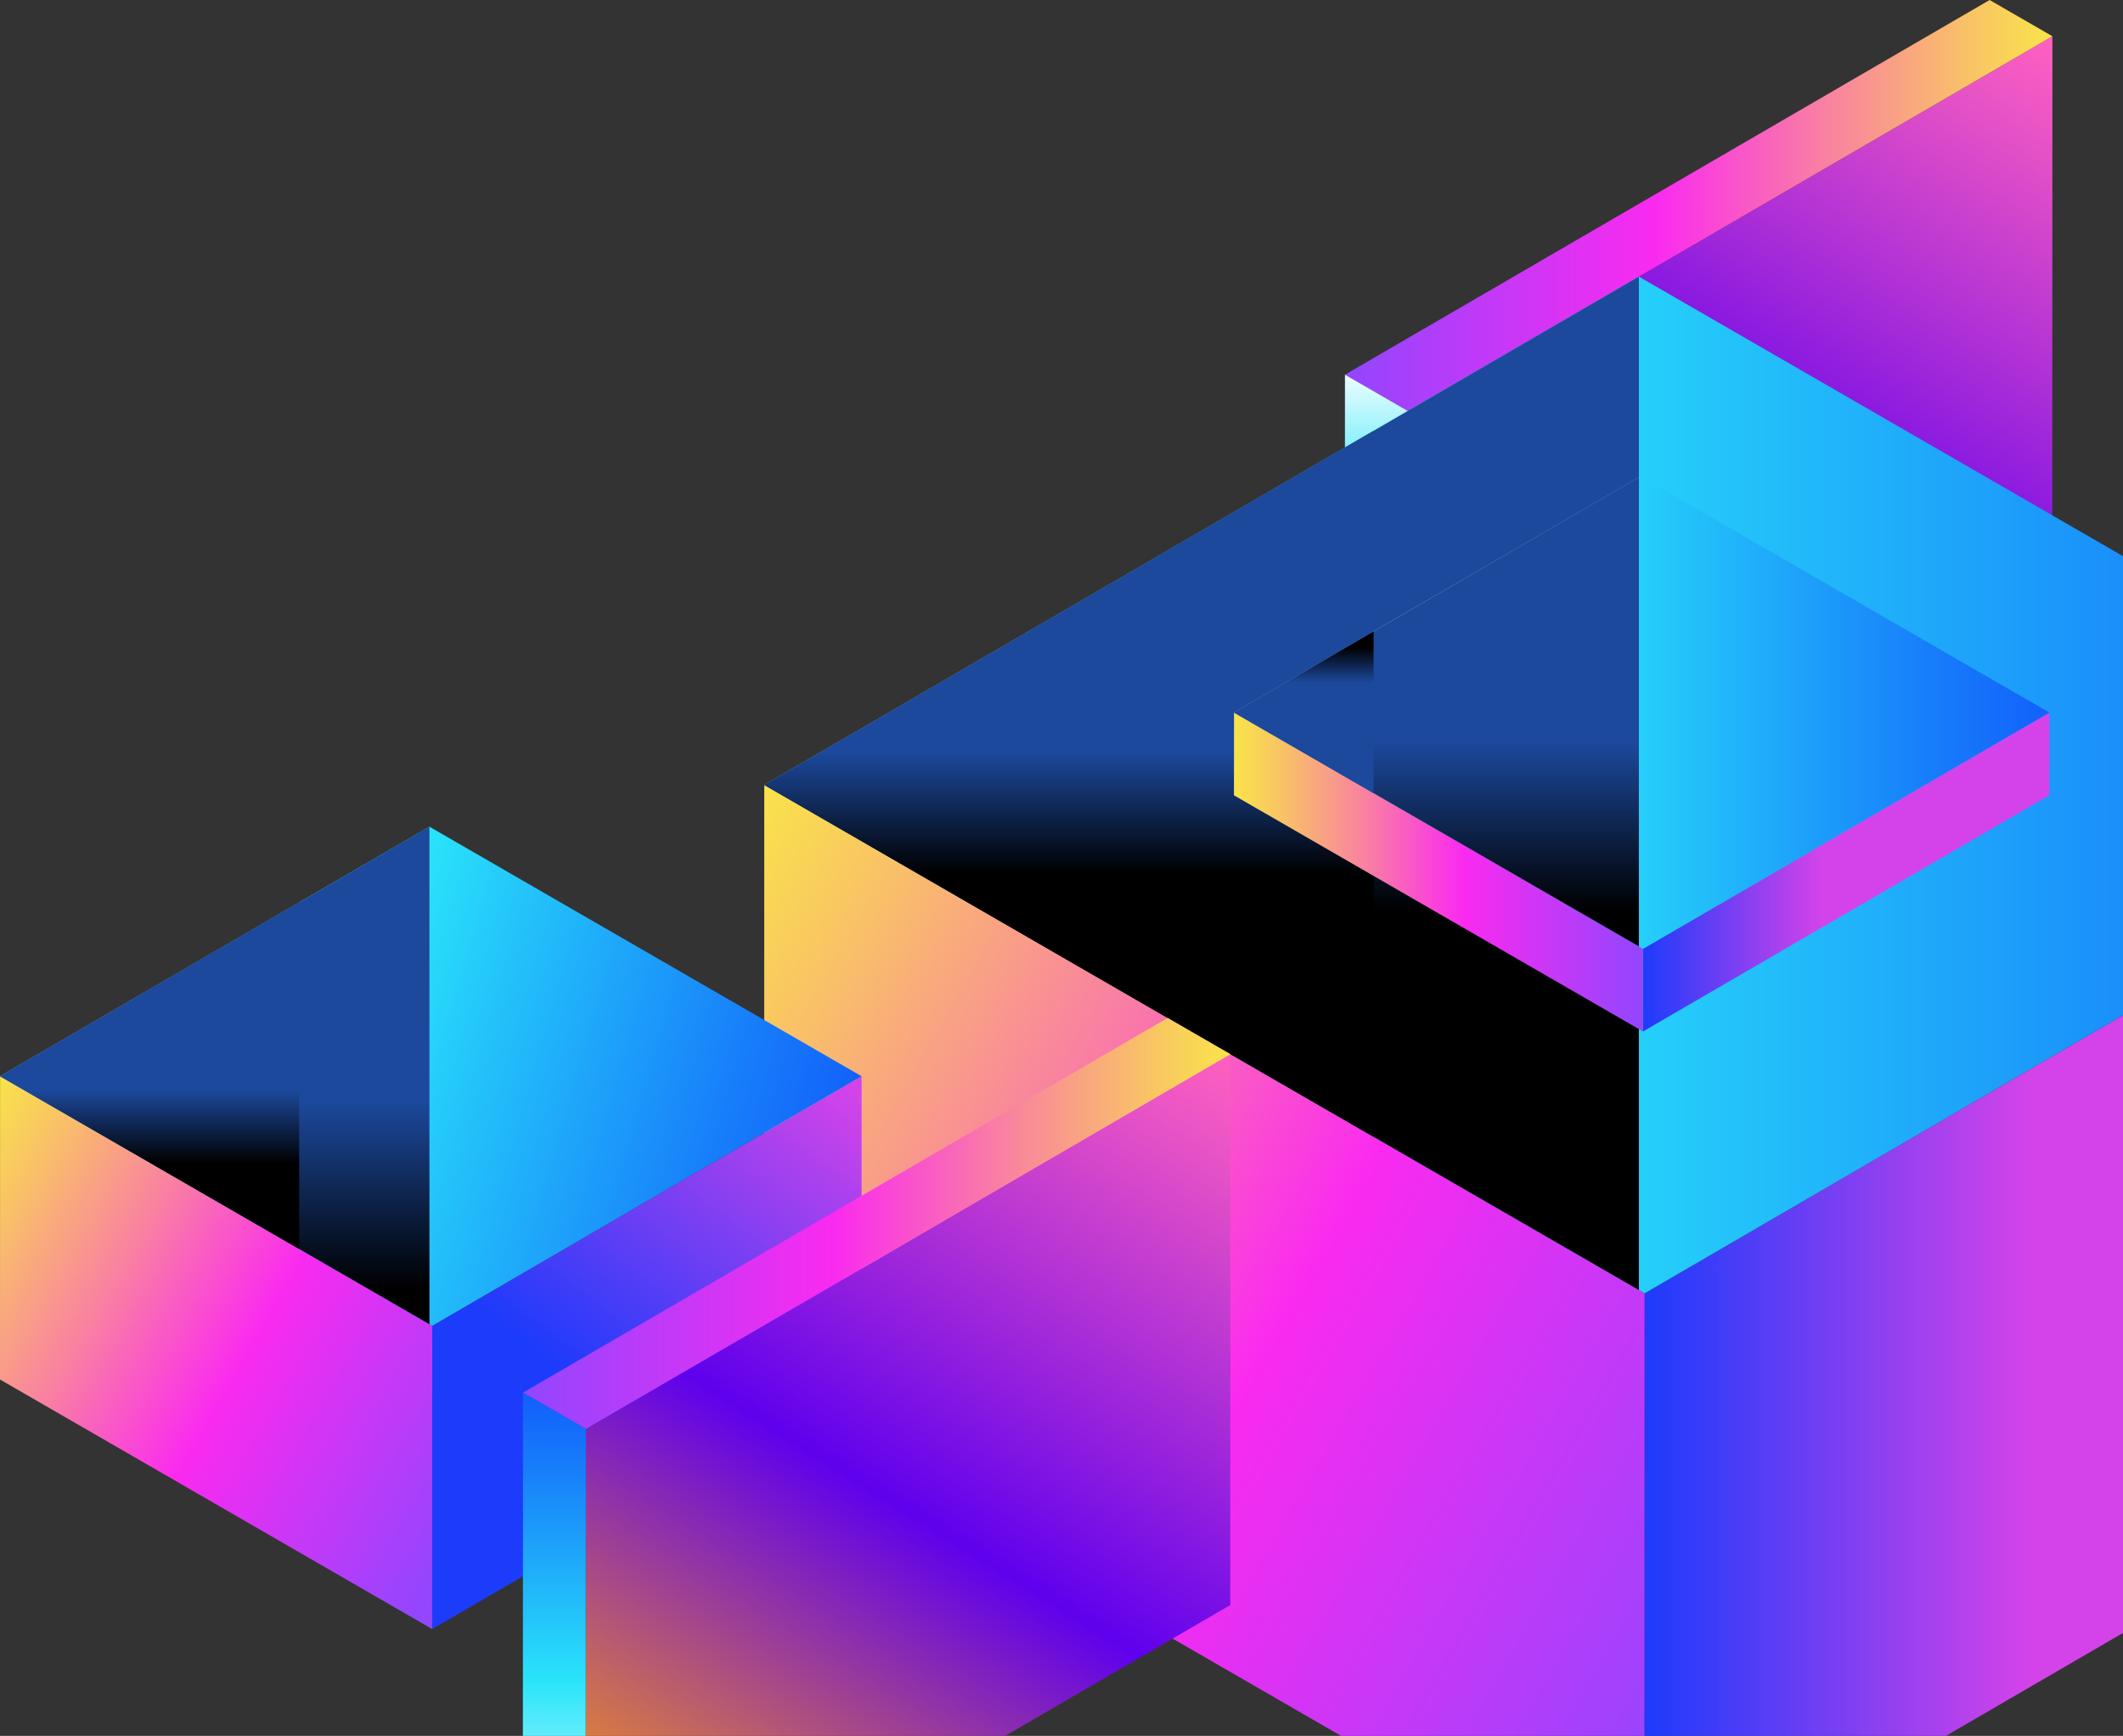
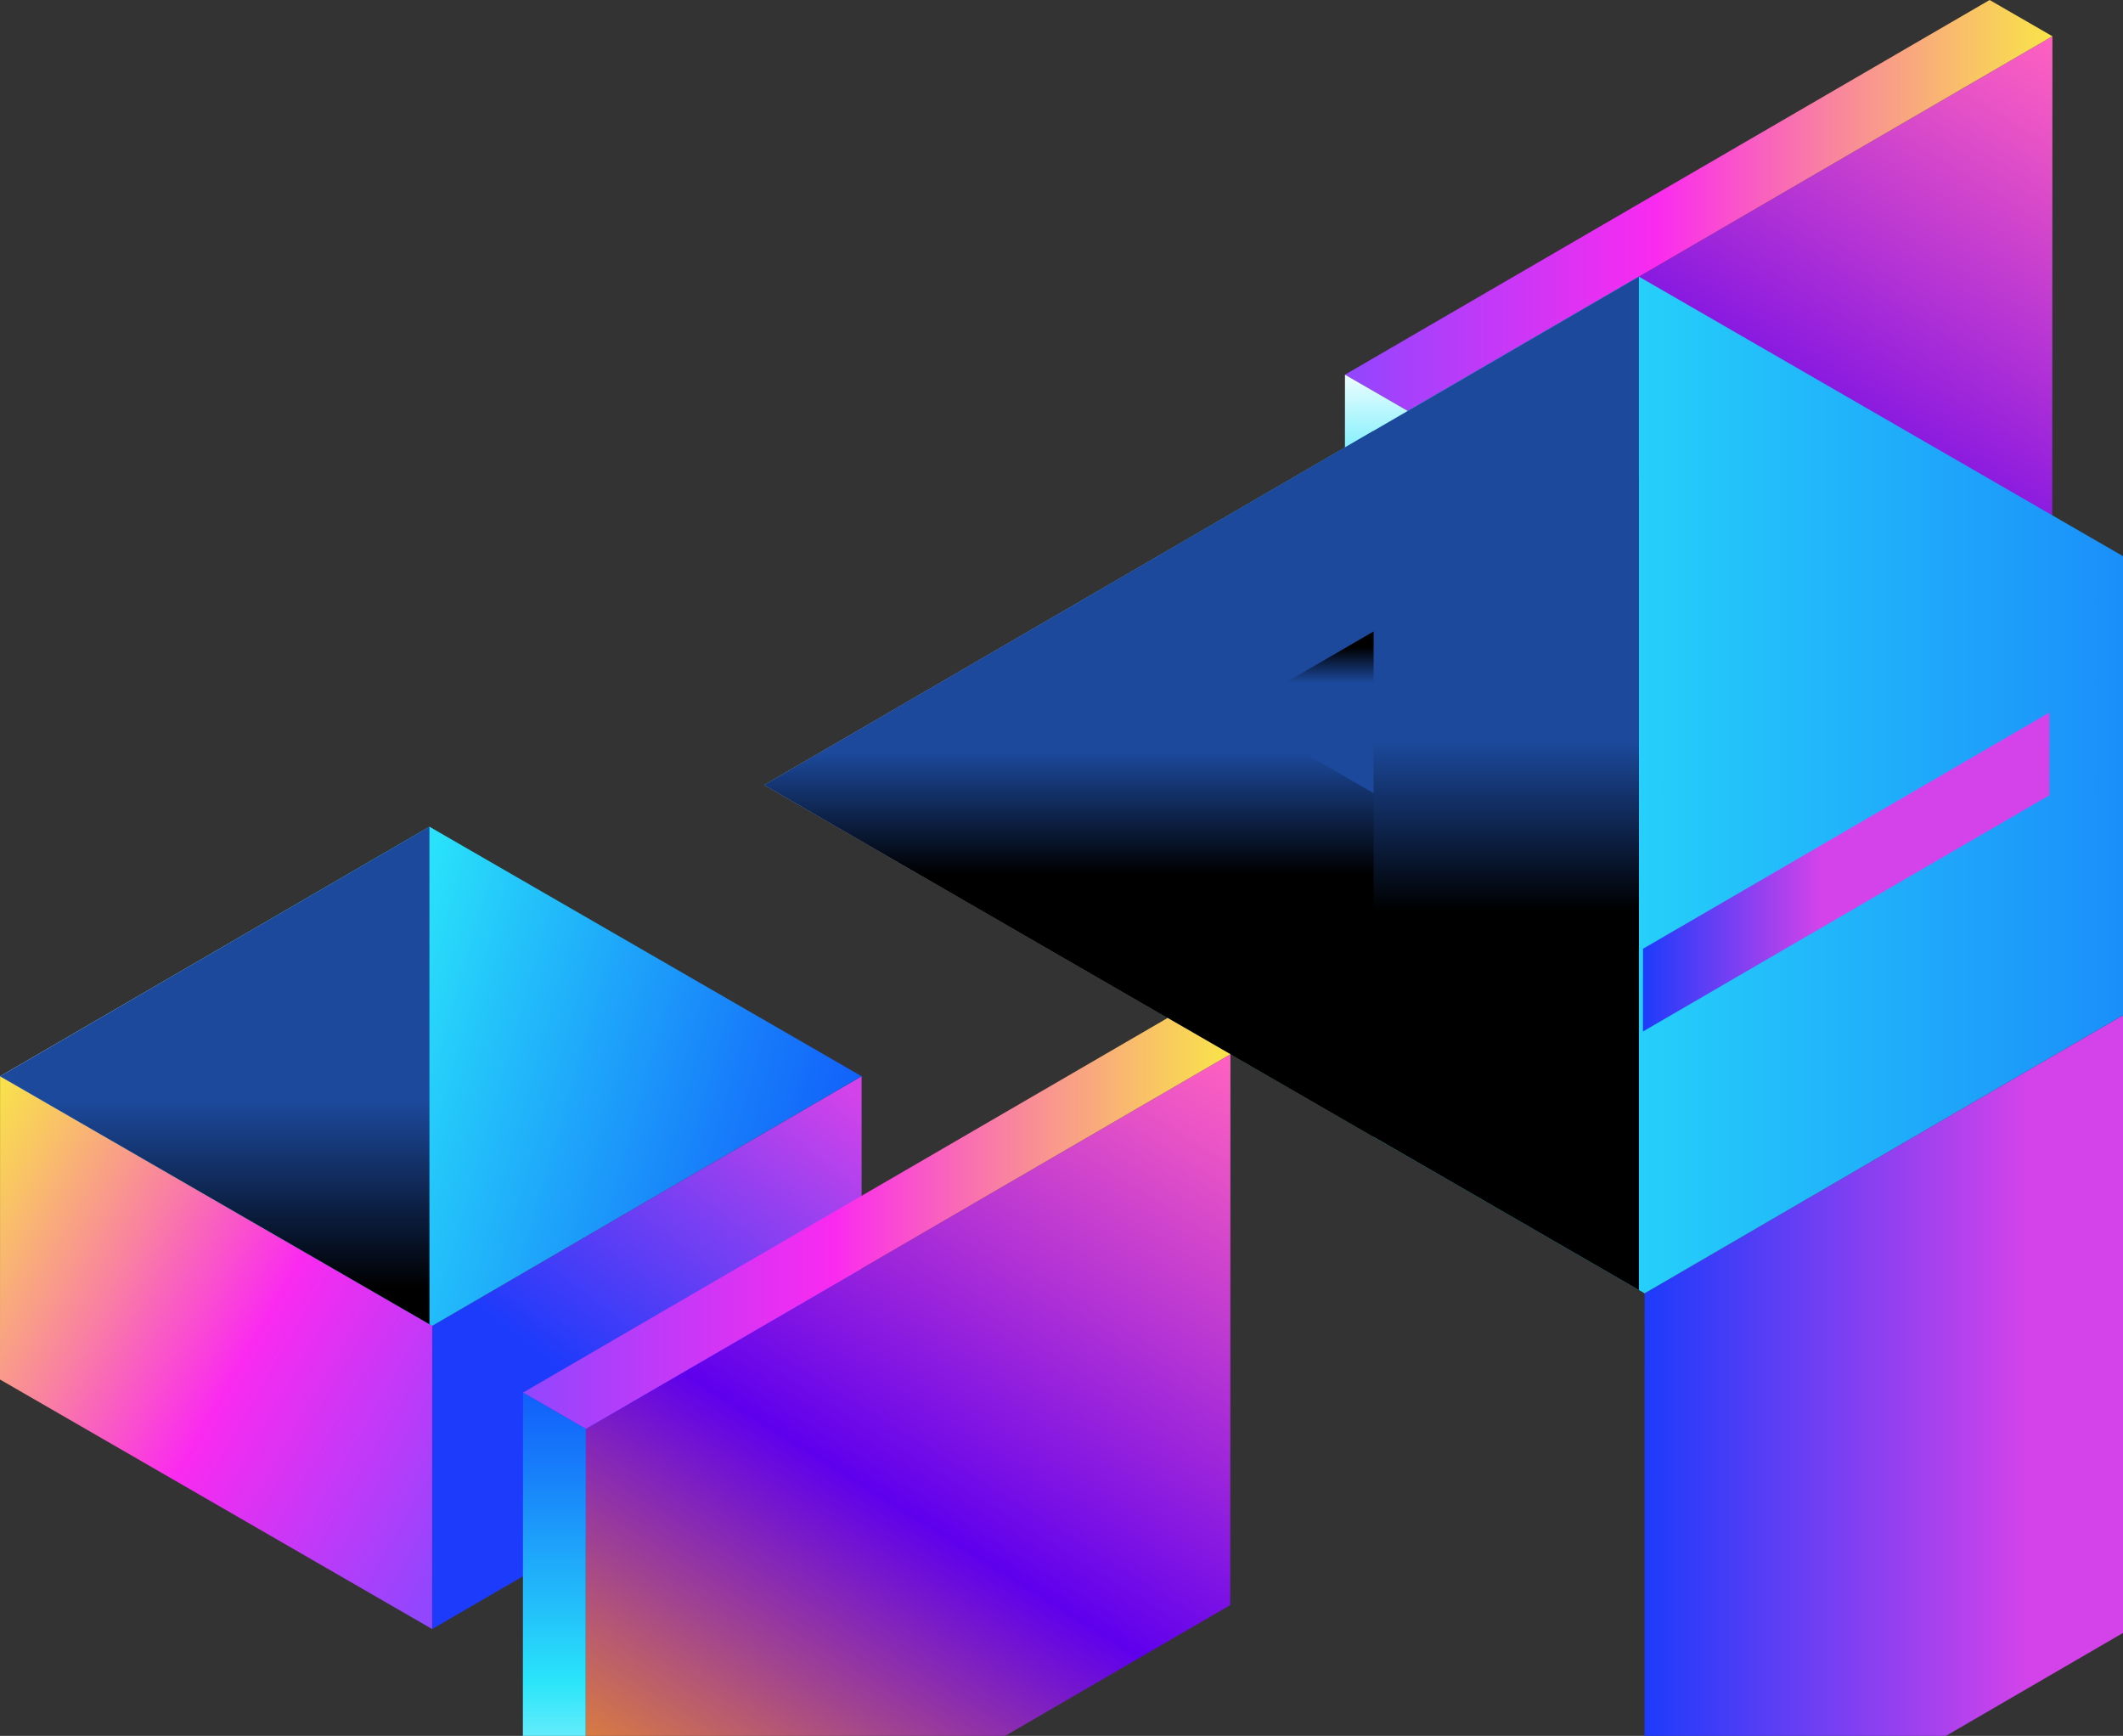
<svg xmlns="http://www.w3.org/2000/svg" width="1425" height="1165" viewBox="0 0 1425 1165" fill="none">
  <rect x="0" y="0" width="1425" height="1165" fill="#333333" stroke="none" />
  <g clip-path="url(#clip0_120_16)">
    <path d="M944.93 275.8L1377.63 24.34L1377.49 394.04L944.8 645.5L944.93 275.8Z" fill="url(#paint0_linear_120_16)" />
    <path d="M902.77 251.45L1335.47 0L1377.63 24.34L944.93 275.8L902.77 251.45Z" fill="url(#paint1_linear_120_16)" />
    <path d="M944.93 275.8L944.8 645.5L902.63 621.16L902.77 251.45L944.93 275.8Z" fill="url(#paint2_linear_120_16)" />
    <path d="M1690.97 526.81L1690.88 941.4L1103.81 1282.57L1103.9 867.98L1690.97 526.81Z" fill="url(#paint3_linear_120_16)" />
-     <path d="M1103.9 867.98L1103.81 1282.57L512.89 941.41L512.99 526.82L1103.9 867.98Z" fill="url(#paint4_linear_120_16)" />
    <path d="M1690.97 526.81L1103.9 867.98L512.989 526.82L1100.06 185.65L1690.97 526.81Z" fill="url(#paint5_linear_120_16)" />
    <path style="mix-blend-mode:screen" d="M1100.06 185.65V865.79L512.989 526.82L1100.06 185.65Z" fill="url(#paint6_linear_120_16)" />
    <path style="mix-blend-mode:screen" d="M512.989 526.82L921.989 762.96V289.13L512.989 526.82Z" fill="url(#paint7_linear_120_16)" />
    <path d="M1375.6 478.22L1375.56 533.74L1102.8 692.25L1102.85 636.73L1375.6 478.22Z" fill="url(#paint8_linear_120_16)" />
-     <path d="M828.31 478.22L828.26 533.75L1102.8 692.25L1102.85 636.73L828.31 478.22Z" fill="url(#paint9_linear_120_16)" />
-     <path d="M1375.6 478.22L1102.85 636.73L828.31 478.22L1101.06 319.71L1375.6 478.22Z" fill="url(#paint10_linear_120_16)" />
    <path style="mix-blend-mode:screen" d="M828.31 478.22L1100.06 635.12V320.29L828.31 478.22Z" fill="url(#paint11_linear_120_16)" />
    <path style="mix-blend-mode:screen" d="M828.31 478.22L921.99 532.31V423.78L828.31 478.22Z" fill="url(#paint12_linear_120_16)" />
    <path d="M578.33 722.31L578.29 925.83L290.09 1093.32L290.13 889.79L578.33 722.31Z" fill="url(#paint13_linear_120_16)" />
    <path d="M290.13 889.79L290.09 1093.32L0 925.83L0.05 722.31L290.13 889.79Z" fill="url(#paint14_linear_120_16)" />
    <path d="M288.25 554.83L0.05 722.31L290.13 889.79L578.33 722.31L288.25 554.83Z" fill="url(#paint15_linear_120_16)" />
    <path style="mix-blend-mode:screen" d="M288.25 554.83V888.72L0.05 722.31L288.25 554.83Z" fill="url(#paint16_linear_120_16)" />
-     <path style="mix-blend-mode:screen" d="M0.05 722.31L200.83 838.23V605.63L0.05 722.31Z" fill="url(#paint17_linear_120_16)" />
    <path d="M393.21 958.97L825.91 707.51L825.77 1077.21L393.08 1328.67L393.21 958.97Z" fill="url(#paint18_linear_120_16)" />
    <path d="M351.05 934.62L783.75 683.17L825.91 707.51L393.21 958.97L351.05 934.62Z" fill="url(#paint19_linear_120_16)" />
    <path d="M393.21 958.97L393.08 1328.67L350.91 1304.32L351.05 934.62L393.21 958.97Z" fill="url(#paint20_linear_120_16)" />
  </g>
  <defs>
    <linearGradient id="paint0_linear_120_16" x1="1007.02" y1="582.54" x2="1361.01" y2="14.06" gradientUnits="userSpaceOnUse">
      <stop stop-color="#F2961D" />
      <stop offset="0.44" stop-color="#5F00ED" />
      <stop offset="0.64" stop-color="#9C25DB" />
      <stop offset="0.89" stop-color="#E350C7" />
      <stop offset="1" stop-color="#FF61C0" />
    </linearGradient>
    <linearGradient id="paint1_linear_120_16" x1="902.77" y1="137.9" x2="1377.63" y2="137.9" gradientUnits="userSpaceOnUse">
      <stop stop-color="#9246FE" />
      <stop offset="0.44" stop-color="#FA2AF0" />
      <stop offset="0.68" stop-color="#F981A1" />
      <stop offset="0.9" stop-color="#F9C861" />
      <stop offset="1" stop-color="#F9E449" />
    </linearGradient>
    <linearGradient id="paint2_linear_120_16" x1="923.78" y1="247.45" x2="923.78" y2="484.67" gradientUnits="userSpaceOnUse">
      <stop stop-color="#F5FEFF" />
      <stop offset="0.41" stop-color="#2AE5FA" />
      <stop offset="0.55" stop-color="#23C3FA" />
      <stop offset="0.86" stop-color="#177CFA" />
      <stop offset="1" stop-color="#1261FA" />
    </linearGradient>
    <linearGradient id="paint3_linear_120_16" x1="1103.81" y1="904.69" x2="1690.97" y2="904.69" gradientUnits="userSpaceOnUse">
      <stop stop-color="#1D3BFB" />
      <stop offset="0.44" stop-color="#D443EA" />
    </linearGradient>
    <linearGradient id="paint4_linear_120_16" x1="1170.46" y1="1113.82" x2="420.2" y2="680.47" gradientUnits="userSpaceOnUse">
      <stop stop-color="#9246FE" />
      <stop offset="0.44" stop-color="#FA2AF0" />
      <stop offset="0.68" stop-color="#F981A1" />
      <stop offset="0.9" stop-color="#F9C861" />
      <stop offset="1" stop-color="#F9E449" />
    </linearGradient>
    <linearGradient id="paint5_linear_120_16" x1="525.529" y1="526.82" x2="1681.98" y2="526.82" gradientUnits="userSpaceOnUse">
      <stop stop-color="#F5FEFF" />
      <stop offset="0.41" stop-color="#2AE5FA" />
      <stop offset="0.55" stop-color="#23C3FA" />
      <stop offset="0.86" stop-color="#177CFA" />
      <stop offset="1" stop-color="#1261FA" />
    </linearGradient>
    <linearGradient id="paint6_linear_120_16" x1="806.519" y1="611.05" x2="806.519" y2="353.88" gradientUnits="userSpaceOnUse">
      <stop />
      <stop offset="0.44" stop-color="#1C499C" />
    </linearGradient>
    <linearGradient id="paint7_linear_120_16" x1="717.489" y1="586.48" x2="717.489" y2="401.51" gradientUnits="userSpaceOnUse">
      <stop />
      <stop offset="0.44" stop-color="#1C499C" />
    </linearGradient>
    <linearGradient id="paint8_linear_120_16" x1="1102.8" y1="585.24" x2="1375.6" y2="585.24" gradientUnits="userSpaceOnUse">
      <stop stop-color="#1D3BFB" />
      <stop offset="0.44" stop-color="#D443EA" />
    </linearGradient>
    <linearGradient id="paint9_linear_120_16" x1="828.26" y1="585.24" x2="1102.85" y2="585.24" gradientUnits="userSpaceOnUse">
      <stop stop-color="#F9E449" />
      <stop offset="0.1" stop-color="#F9C861" />
      <stop offset="0.32" stop-color="#F981A1" />
      <stop offset="0.56" stop-color="#FA2AF0" />
      <stop offset="1" stop-color="#9246FE" />
    </linearGradient>
    <linearGradient id="paint10_linear_120_16" x1="828.31" y1="478.22" x2="1375.6" y2="478.22" gradientUnits="userSpaceOnUse">
      <stop stop-color="#F5FEFF" />
      <stop offset="0.41" stop-color="#2AE5FA" />
      <stop offset="0.55" stop-color="#23C3FA" />
      <stop offset="0.86" stop-color="#177CFA" />
      <stop offset="1" stop-color="#1261FA" />
    </linearGradient>
    <linearGradient id="paint11_linear_120_16" x1="964.18" y1="611.05" x2="964.18" y2="353.88" gradientUnits="userSpaceOnUse">
      <stop />
      <stop offset="0.44" stop-color="#1C499C" />
    </linearGradient>
    <linearGradient id="paint12_linear_120_16" x1="875.15" y1="434.4" x2="875.15" y2="488.41" gradientUnits="userSpaceOnUse">
      <stop />
      <stop offset="0.44" stop-color="#1C499C" />
    </linearGradient>
    <linearGradient id="paint13_linear_120_16" x1="407.49" y1="943.11" x2="570.98" y2="727.12" gradientUnits="userSpaceOnUse">
      <stop stop-color="#1D3BFB" />
      <stop offset="0.99" stop-color="#D443EA" />
    </linearGradient>
    <linearGradient id="paint14_linear_120_16" x1="322.81" y1="1010.48" x2="-45.5" y2="797.74" gradientUnits="userSpaceOnUse">
      <stop stop-color="#9246FE" />
      <stop offset="0.44" stop-color="#FA2AF0" />
      <stop offset="0.68" stop-color="#F981A1" />
      <stop offset="0.9" stop-color="#F9C861" />
      <stop offset="1" stop-color="#F9E449" />
    </linearGradient>
    <linearGradient id="paint15_linear_120_16" x1="22.79" y1="645.72" x2="557.74" y2="799.51" gradientUnits="userSpaceOnUse">
      <stop stop-color="#F5FEFF" />
      <stop offset="0.41" stop-color="#2AE5FA" />
      <stop offset="0.55" stop-color="#23C3FA" />
      <stop offset="0.86" stop-color="#177CFA" />
      <stop offset="1" stop-color="#1261FA" />
    </linearGradient>
    <linearGradient id="paint16_linear_120_16" x1="144.15" y1="579.4" x2="144.15" y2="864.7" gradientUnits="userSpaceOnUse">
      <stop offset="0.56" stop-color="#1C499C" />
      <stop offset="1" />
    </linearGradient>
    <linearGradient id="paint17_linear_120_16" x1="100.44" y1="780.6" x2="100.44" y2="669.4" gradientUnits="userSpaceOnUse">
      <stop />
      <stop offset="0.44" stop-color="#1C499C" />
    </linearGradient>
    <linearGradient id="paint18_linear_120_16" x1="455.31" y1="1265.7" x2="809.29" y2="697.23" gradientUnits="userSpaceOnUse">
      <stop stop-color="#F2961D" />
      <stop offset="0.44" stop-color="#5F00ED" />
      <stop offset="0.64" stop-color="#9C25DB" />
      <stop offset="0.89" stop-color="#E350C7" />
      <stop offset="1" stop-color="#FF61C0" />
    </linearGradient>
    <linearGradient id="paint19_linear_120_16" x1="351.05" y1="821.07" x2="825.91" y2="821.07" gradientUnits="userSpaceOnUse">
      <stop stop-color="#9246FE" />
      <stop offset="0.44" stop-color="#FA2AF0" />
      <stop offset="0.68" stop-color="#F981A1" />
      <stop offset="0.9" stop-color="#F9C861" />
      <stop offset="1" stop-color="#F9E449" />
    </linearGradient>
    <linearGradient id="paint20_linear_120_16" x1="372.06" y1="1261.01" x2="372.06" y2="938.44" gradientUnits="userSpaceOnUse">
      <stop stop-color="#F5FEFF" />
      <stop offset="0.41" stop-color="#2AE5FA" />
      <stop offset="0.55" stop-color="#23C3FA" />
      <stop offset="0.86" stop-color="#177CFA" />
      <stop offset="1" stop-color="#1261FA" />
    </linearGradient>
    <clipPath id="clip0_120_16">
      <rect width="1690.97" height="1328.67" fill="white" />
    </clipPath>
  </defs>
</svg>